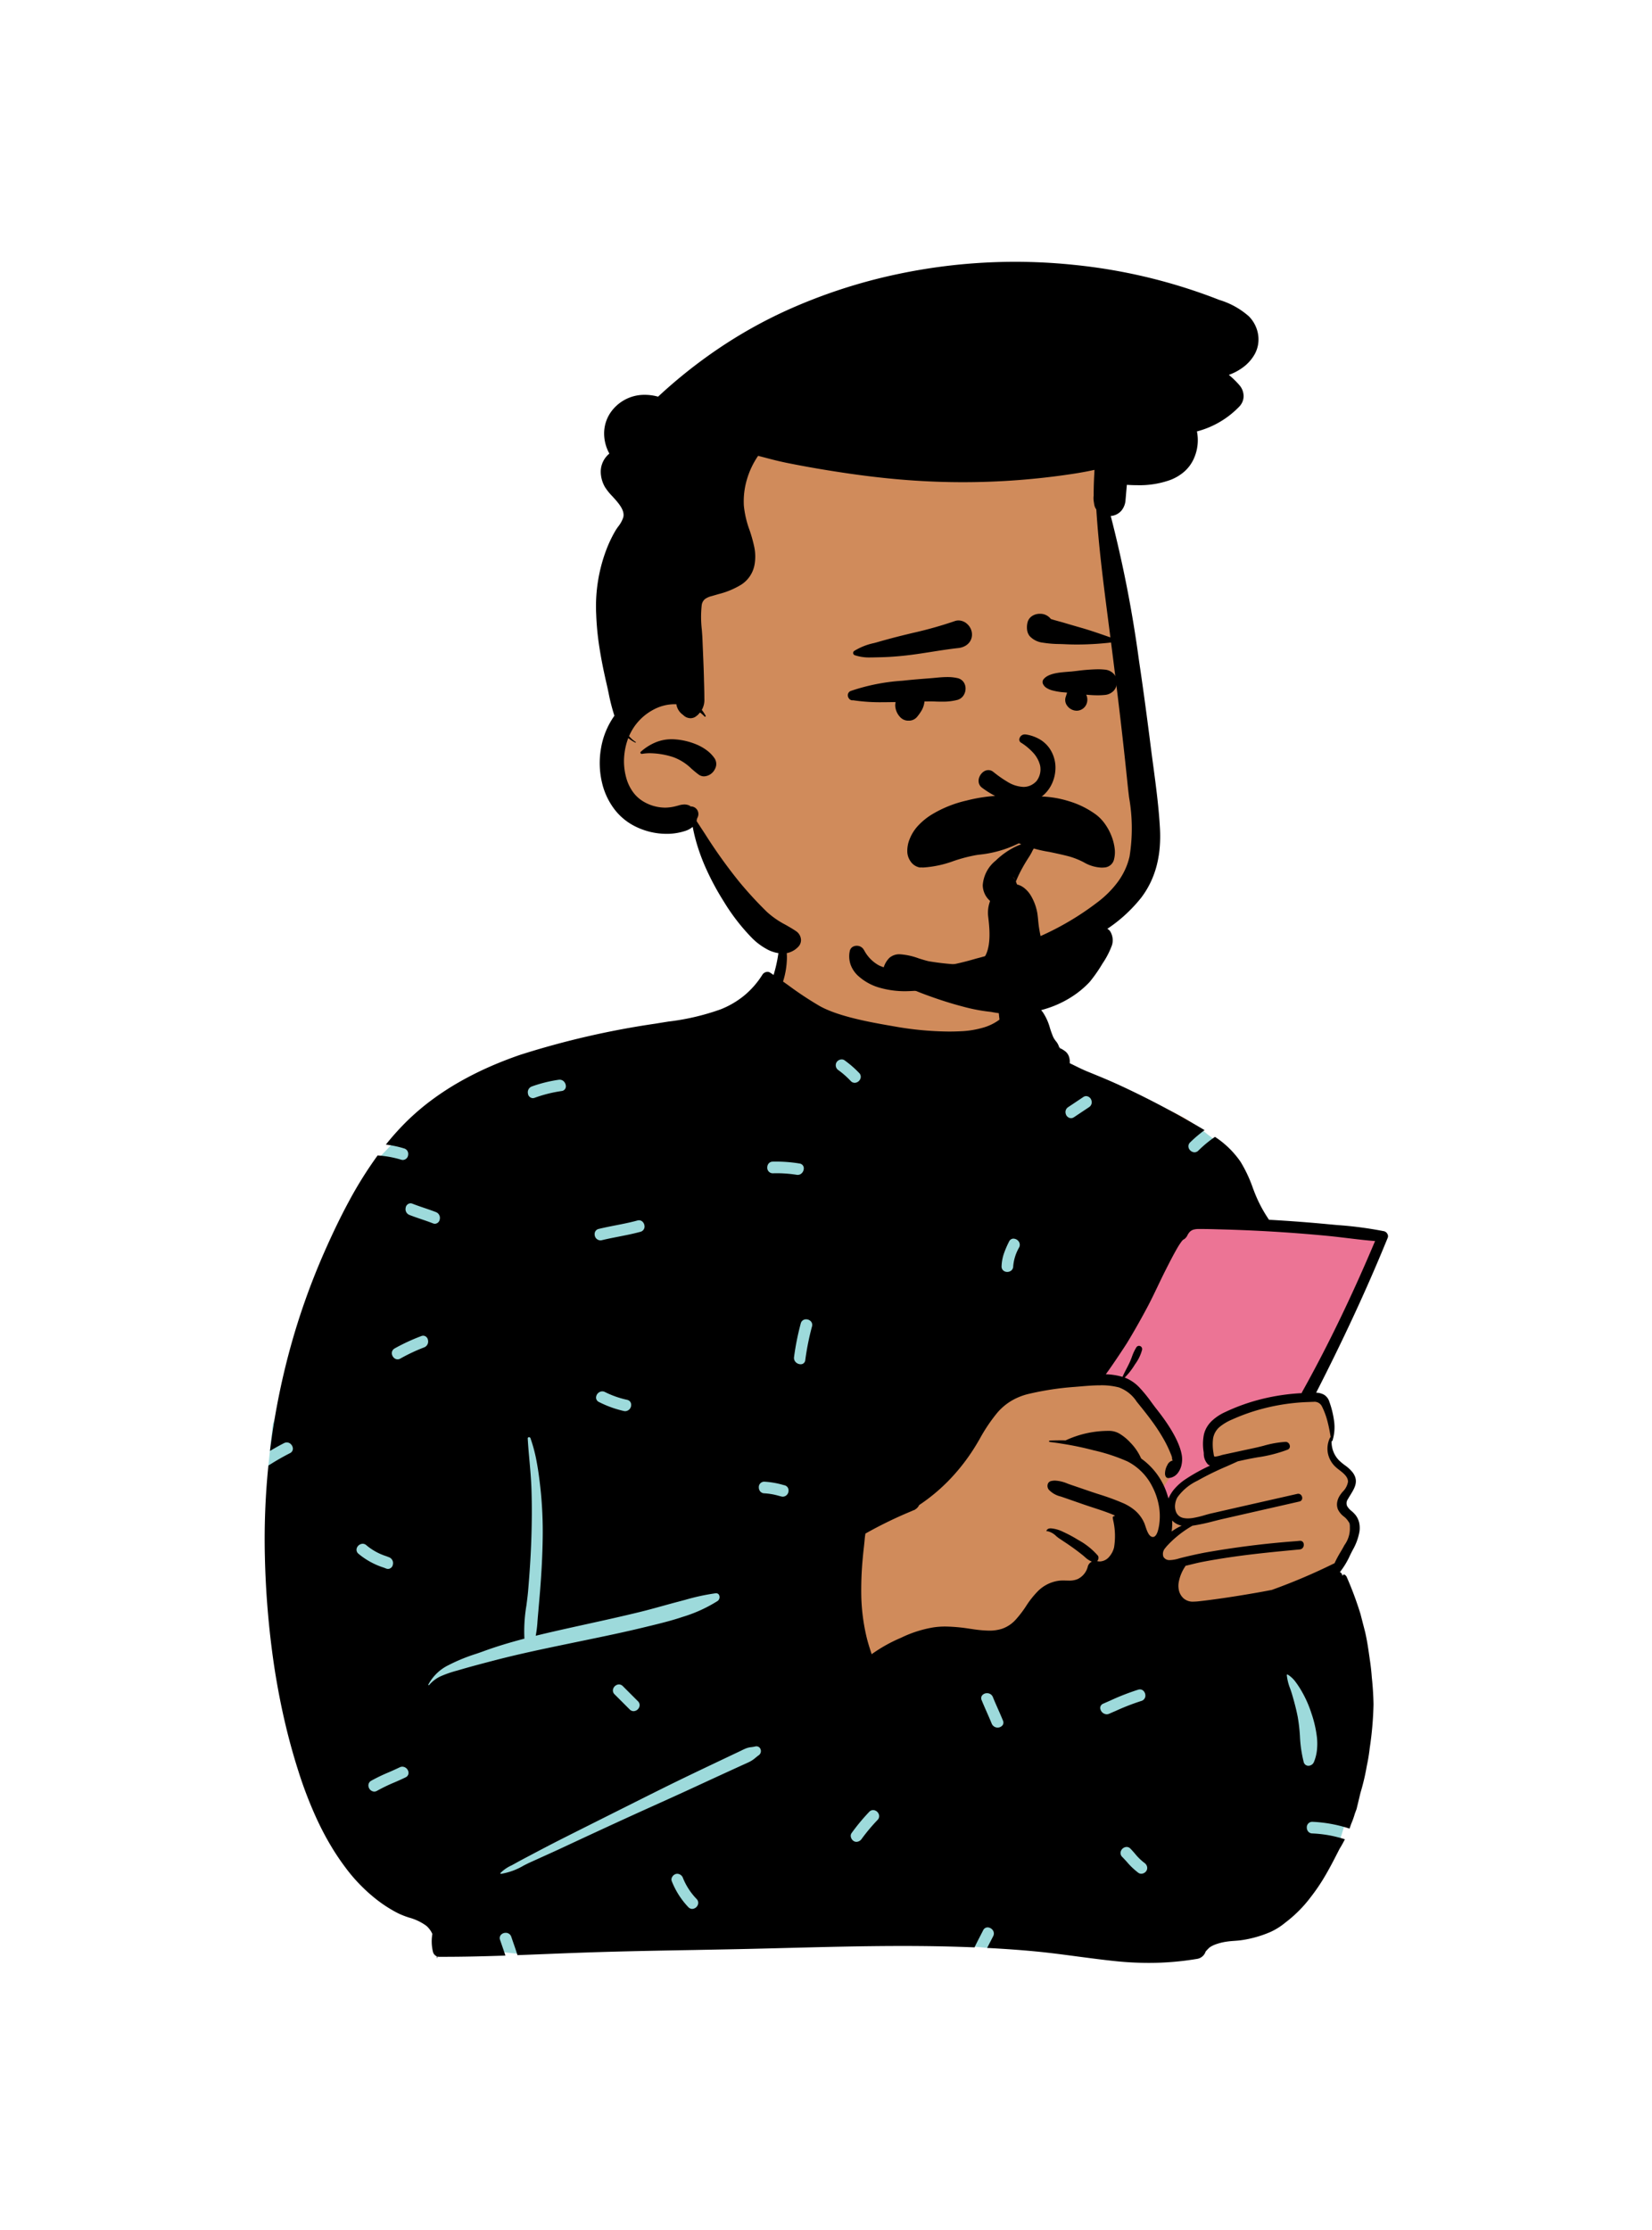
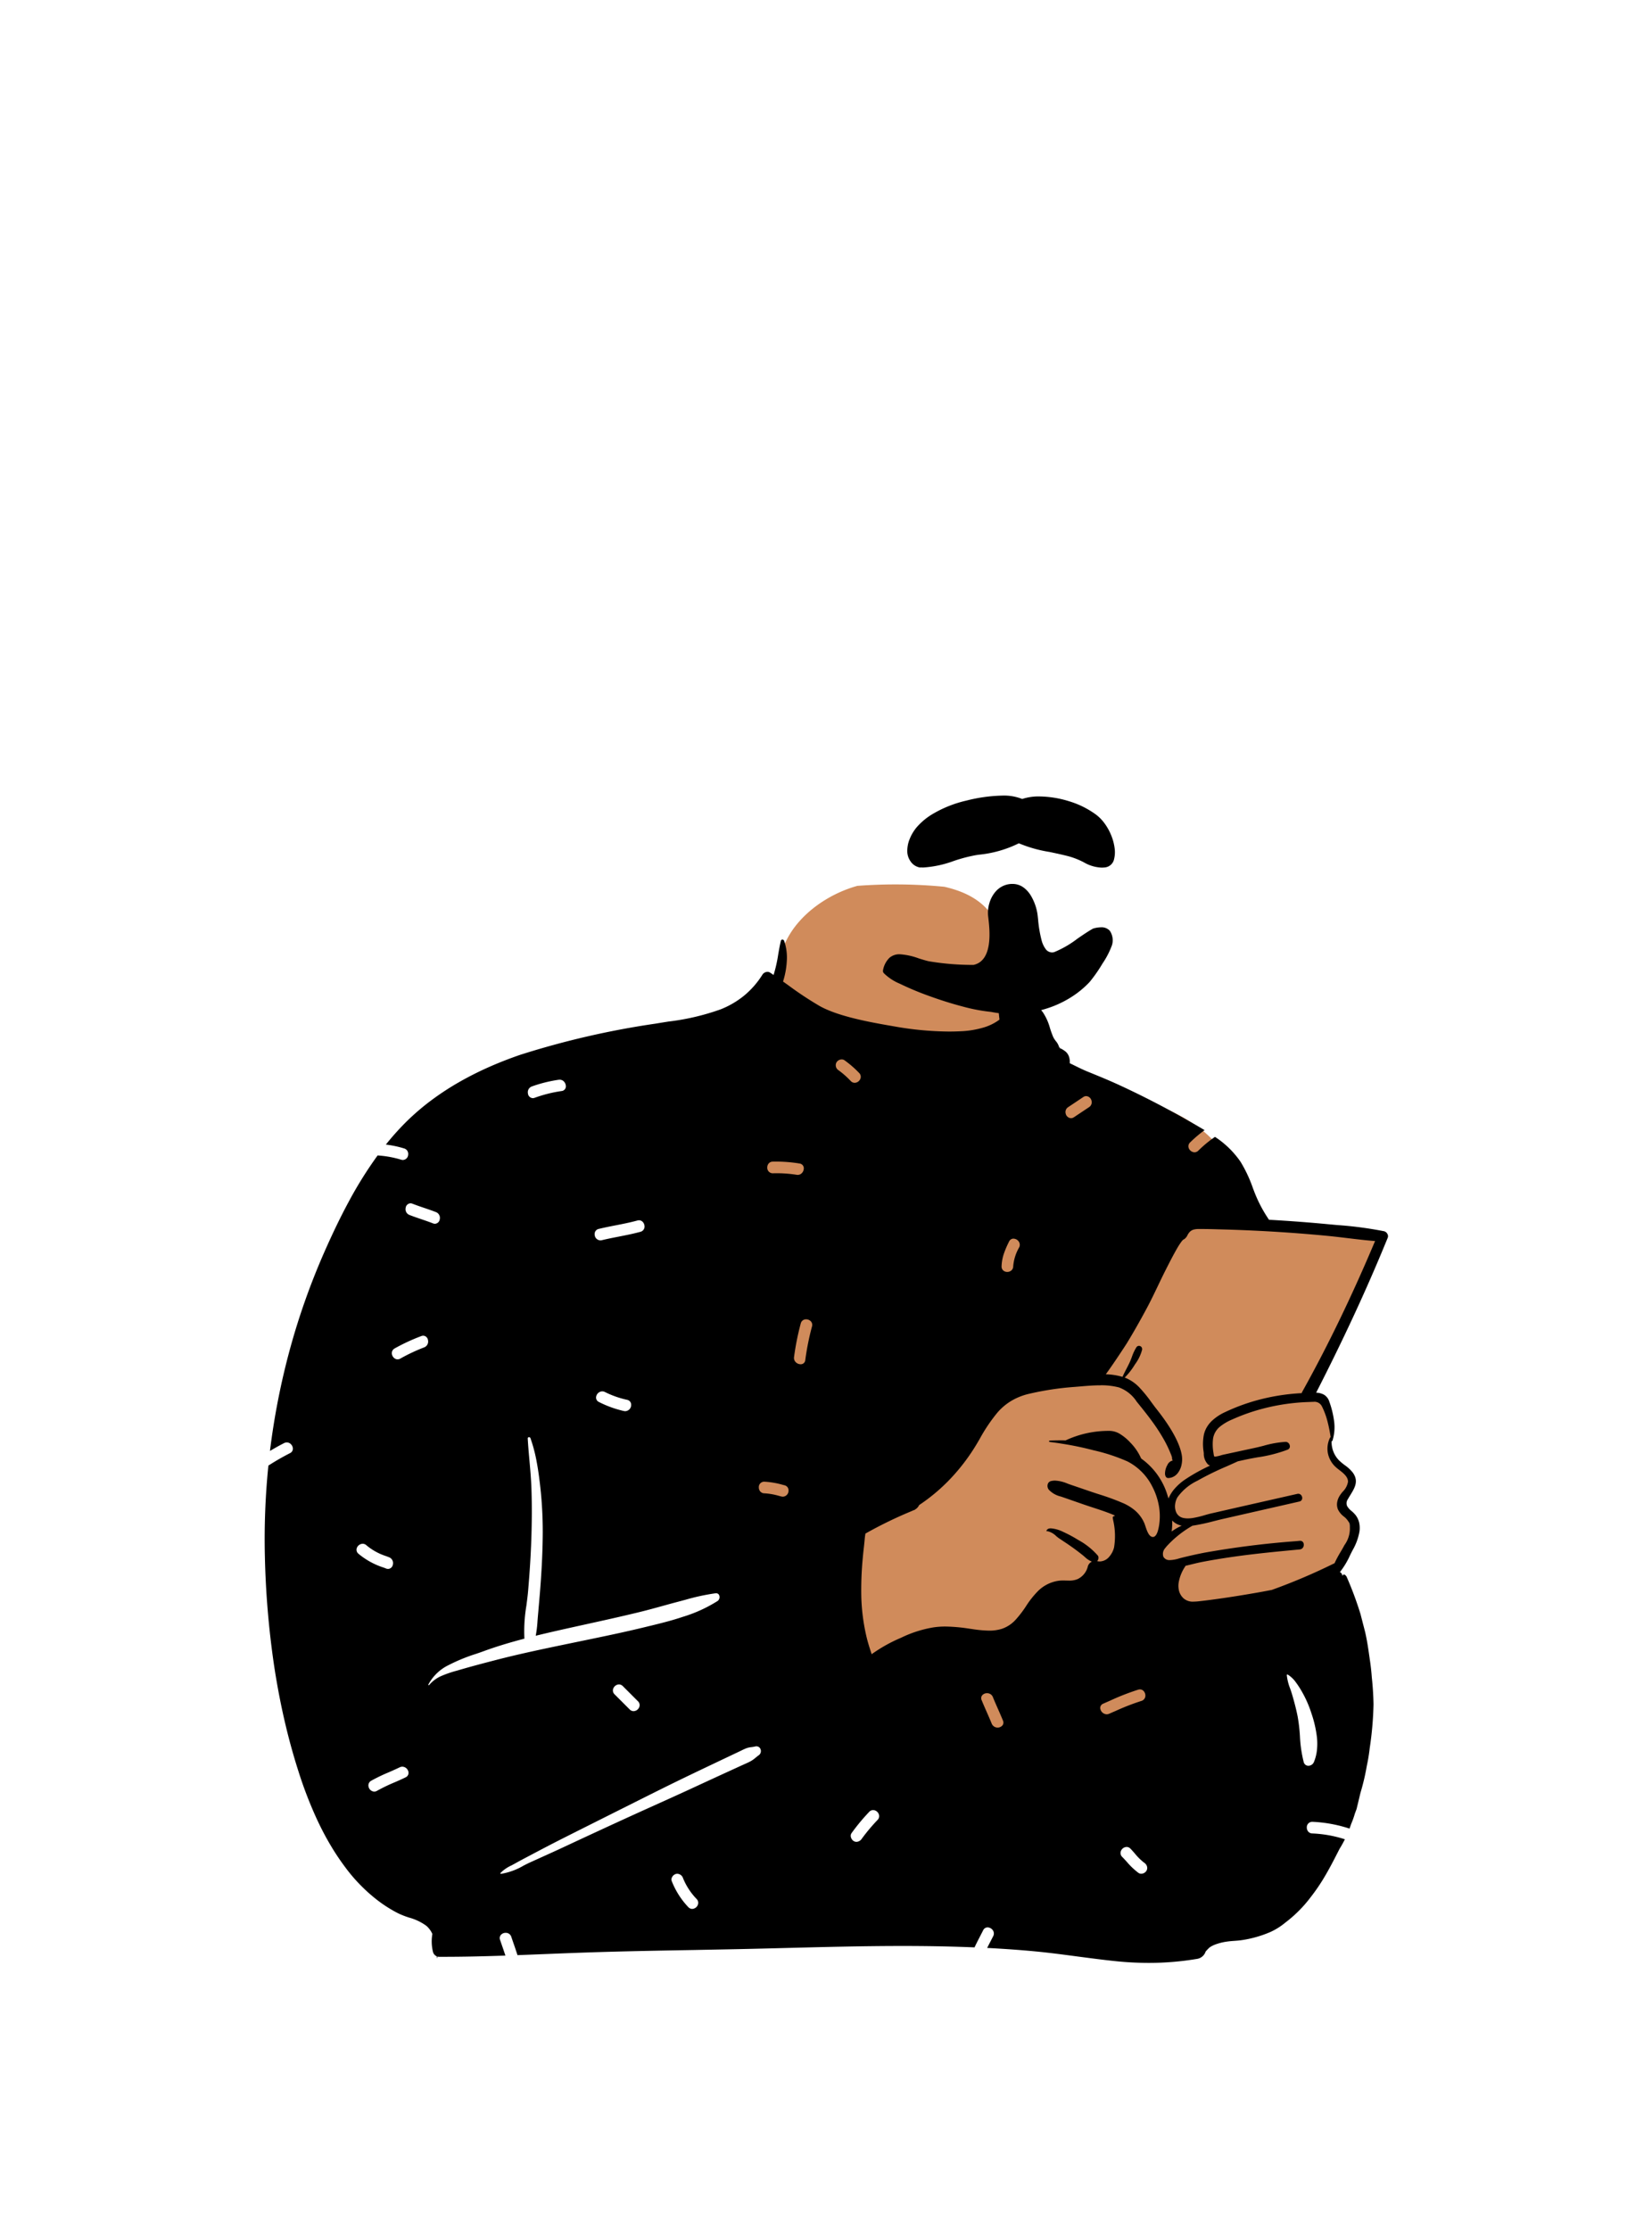
<svg xmlns="http://www.w3.org/2000/svg" id="person" width="180.5" height="243.5" viewBox="0 0 180.5 243.5">
  <defs>
    <style>
            .cls-1{fill:#d08b5b}
        </style>
  </defs>
  <g id="BODY" transform="translate(23.357 101.498)">
    <path id="_Skin" d="M57.863 36.146c-1.385-5.369-2.659-7.645-5.119-9.511-2.3-1.745-5.66-3.211-10.562-4.282-5.105-.892-5.25-3.544-6.53-7.806a1.85 1.85 0 0 0-3.023-.7 3.667 3.667 0 0 0-.352-.333c.109-.611-.781-2.363-.752-2.947.31-6.1-1.686-9.165-6.67-10.3a55.9 55.9 0 0 0-9.5-.1c-4.62 1.277-9.168 5.33-8.472 10.213a9.041 9.041 0 0 1-5.107 3.661c-3.485.436-1.735 49.772 4.317 79.329 2.6 12.682 64.677-8.9 61.871-15.255.4-1.164-.327-2.444 0-3.646.237-.87.843-1.23 1.148-2.091a6.4 6.4 0 0 0-.521-4.076c-.2-.617.365-1.28.521-1.909.742-2.968-.957-2.706-2.182-4.69.018-.006.337-1.422.335-1.415a5.717 5.717 0 0 0-.692-3.151 1.488 1.488 0 0 0-1.46-.862 53.667 53.667 0 0 1 2.152-5.631 59.671 59.671 0 0 1 4.836-10.1 1.508 1.508 0 0 0-1.2-2.52 83.062 83.062 0 0 1-13.038-1.878z" class="cls-1" transform="translate(54.967 -4.924)" />
-     <path id="_Device" fill="#ec7495" d="M10.039 0L0 16.981a14.5 14.5 0 0 1 3.345.7c.964.463 5.389 6.086 5.389 6.086l.7 3.1-1.666 2.5.65 1.567a5.106 5.106 0 0 1 1.618-1.886c1.154-.824 3.7-2.177 3.7-2.177s-.846-.452-.846-.983-.745-2.8.846-3.652 9.814-2.866 9.814-2.866L31.881 1.8z" transform="translate(95.926 31.637)" />
-     <path id="_Top" fill="#9ddadb" d="M55.216 0l31.876 5.592 14.653 6.893 2.392 1.842L89.96 39.392l-21.891 3.992-5.577 14.48 1.138 16.321 35.612-4.244 15.358-1.824 3.611 14.571-.652 5.994-.949 3.04L78.532 102s-19.392-1.88-22.832-1.88-28.64 2.5-28.64 2.5l-5.829-.62S8.329 88.407 6.328 83.57 0 49.327 0 49.327l.476-4.518 11.147-28.673a36.771 36.771 0 0 0 3.365-3.651C16.865 10.184 55.216 0 55.216 0z" transform="translate(5.966 9.227)" />
    <path id="_Ink" d="M96.568 111.75a35.338 35.338 0 0 1-3.637-.193c-1.364-.141-2.745-.326-4.081-.5-1.545-.206-3.142-.42-4.722-.568-1.625-.153-3.322-.274-5.188-.371.122-.243.248-.488.371-.724l.287-.557a.617.617 0 0 0-.019-.622.721.721 0 0 0-.588-.341.538.538 0 0 0-.491.322c-.1.2-.206.4-.307.6-.213.411-.433.836-.633 1.261-2.432-.1-5.005-.153-7.866-.153-4.194 0-8.456.109-12.578.215-1.715.044-3.488.09-5.243.127-1.7.036-3.433.067-5.107.1h-.028c-3.721.067-7.568.136-11.353.262-1.571.052-3.17.116-4.716.178h-.012c-.994.04-2.022.081-3.034.119-.148-.471-.312-.945-.47-1.4l-.206-.6a.623.623 0 0 0-.614-.438.683.683 0 0 0-.553.264.541.541 0 0 0-.059.512c.07.207.142.415.212.617.124.358.252.727.371 1.093-2.707.092-4.79.133-6.755.133h-.492a.619.619 0 0 1-.194-.03l-.012.076v.03l-.007.043a.019.019 0 0 1-.019.016.025.025 0 0 1-.016-.006.021.021 0 0 1-.007-.017v-.167a.705.705 0 0 1-.405-.456 4.785 4.785 0 0 1-.076-1.984 2.552 2.552 0 0 0-.655-.889 5.725 5.725 0 0 0-1.872-.894 9.256 9.256 0 0 1-1.231-.483 14.6 14.6 0 0 1-2.164-1.361 18.255 18.255 0 0 1-3.655-3.739 26.381 26.381 0 0 1-1.606-2.426c-.485-.821-.938-1.689-1.367-2.599a44.719 44.719 0 0 1-2.1-5.434c-.586-1.83-1.11-3.755-1.557-5.722-.429-1.888-.8-3.861-1.1-5.867a96.044 96.044 0 0 1-.992-11.855 79.536 79.536 0 0 1 .384-9.879 26.554 26.554 0 0 1 2.358-1.357.54.54 0 0 0 .3-.635.731.731 0 0 0-.229-.375.627.627 0 0 0-.417-.163.658.658 0 0 0-.3.075c-.5.255-1 .535-1.538.854a78.456 78.456 0 0 1 2.177-11.1 75.873 75.873 0 0 1 3.786-10.67c.906-2.05 1.759-3.813 2.61-5.39a43.816 43.816 0 0 1 3.187-5.109 11.21 11.21 0 0 1 2.564.462.67.67 0 0 0 .2.032.6.6 0 0 0 .572-.545.674.674 0 0 0-.068-.422.614.614 0 0 0-.367-.291 11.317 11.317 0 0 0-2-.423 29.114 29.114 0 0 1 2.218-2.475 26.215 26.215 0 0 1 2.767-2.374 30.131 30.131 0 0 1 3.043-1.986 35.737 35.737 0 0 1 3.252-1.638c1.071-.474 2.214-.921 3.395-1.328a92.672 92.672 0 0 1 14.815-3.41c.466-.079.933-.153 1.384-.224a25.9 25.9 0 0 0 5.728-1.343 9.747 9.747 0 0 0 2.466-1.427 9.434 9.434 0 0 0 2.075-2.348.674.674 0 0 1 .554-.309.521.521 0 0 1 .293.087l.372.249.011-.03.008-.024a15.481 15.481 0 0 0 .49-2.189c.085-.489.172-.995.293-1.491A.157.157 0 0 1 56.568 0a.2.2 0 0 1 .186.127 5.531 5.531 0 0 1 .3 2.137 9.024 9.024 0 0 1-.415 2.315l.572.408a37.841 37.841 0 0 0 3.419 2.262c2.085 1.172 5.664 1.8 8.033 2.208l.108.019a35.254 35.254 0 0 0 6 .565c.41 0 .818-.01 1.212-.028a10.222 10.222 0 0 0 2.736-.464 5.606 5.606 0 0 0 1.316-.632c.087-.059.17-.118.254-.183a17.69 17.69 0 0 1-.129-3 6.2 6.2 0 0 1 .628-3.005.039.039 0 0 1 .035-.022.053.053 0 0 1 .047.033 10.967 10.967 0 0 1 .624 3.325c.02.233.04.473.063.71a3.235 3.235 0 0 1 .934-.139 3.119 3.119 0 0 1 2.552 1.325 5.94 5.94 0 0 1 .758 1.694 10.4 10.4 0 0 0 .367 1.008 2.78 2.78 0 0 0 .265.409 1.772 1.772 0 0 1 .366.657c.066.057.1.092.093.1s0 0-.011 0a.416.416 0 0 1-.121-.043c-.068-.022-.11-.035-.124-.038l.111.04.017.006.128.064h.009a2.654 2.654 0 0 1 .623.385 1.251 1.251 0 0 1 .365.569 1.682 1.682 0 0 1 .071.685c.206.1.414.2.615.3.423.208.86.422 1.293.6l.158.064c1.111.453 2.26.922 3.373 1.437 2.487 1.147 4.963 2.422 7.358 3.788l.371.211c.515.293 1.048.6 1.568.912a14.031 14.031 0 0 0-1.577 1.337.572.572 0 0 0-.144.648.7.7 0 0 0 .619.434.6.6 0 0 0 .424-.184 12.852 12.852 0 0 1 1.816-1.5 10.107 10.107 0 0 1 2.79 2.716 14.886 14.886 0 0 1 1.355 2.889l.006.015.094.245a14.875 14.875 0 0 0 1.614 3.123l.008.012a.5.5 0 0 1 .032.053l.137.008h.008l.144.008c2.074.119 4.173.279 6.24.476l.955.087a41.284 41.284 0 0 1 5.1.675.572.572 0 0 1 .358.3.477.477 0 0 1 .037.4c-.067.164-.145.356-.225.548-2.143 5.215-4.63 10.573-7.6 16.38a1.847 1.847 0 0 1 .859.225 1.336 1.336 0 0 1 .577.749 10.042 10.042 0 0 1 .522 2.123 4.914 4.914 0 0 1-.177 2.151.063.063 0 0 1-.06.047.068.068 0 0 1-.034-.009 2.885 2.885 0 0 0 .794 2.089 5.753 5.753 0 0 0 .648.544 4.043 4.043 0 0 1 .876.813c.668.924.211 1.667-.273 2.453-.092.149-.186.3-.273.457a.761.761 0 0 0-.075.741 1.892 1.892 0 0 0 .482.541 3.312 3.312 0 0 1 .434.435 2.128 2.128 0 0 1 .4.848 2.737 2.737 0 0 1 .034.94 6.179 6.179 0 0 1-.75 2.054c-.094.18-.188.369-.278.551a8.843 8.843 0 0 1-1.071 1.793.372.372 0 0 1-.064.06h.017c.085 0 .2.137.224.208l.049.111.05.114v-.026a.093.093 0 0 1 .011-.089.165.165 0 0 1 .127-.065c.1 0 .258.183.289.265a37.945 37.945 0 0 1 1.5 4.028l.17.658.034.132.306 1.184c.226.968.364 1.961.5 2.92v.012c.107.677.184 1.35.229 2 .108.981.172 1.98.191 2.97a37.091 37.091 0 0 1-.416 4.794 19.329 19.329 0 0 1-.321 1.952 24.078 24.078 0 0 1-.682 2.9c-.117.481-.236.977-.341 1.415l-.089.371-.01.027-.181.488a9.153 9.153 0 0 1-.4 1.115c-.053.161-.113.33-.183.517a15.111 15.111 0 0 0-4.053-.741h-.013a.589.589 0 0 0-.6.62.679.679 0 0 0 .152.443.6.6 0 0 0 .462.208 13.392 13.392 0 0 1 3.546.637c-.182.366-.38.721-.589 1.056l-.021.042c-.572 1.123-1.163 2.284-1.841 3.38a20.768 20.768 0 0 1-1.289 1.847 14.054 14.054 0 0 1-2.742 2.753 7.281 7.281 0 0 1-1.633 1.036 12.216 12.216 0 0 1-2.083.693 11.534 11.534 0 0 1-1.211.226c-.218.027-.44.043-.655.059-.266.02-.541.04-.81.08a6.138 6.138 0 0 0-1.295.321 3.144 3.144 0 0 0-.591.3 4.327 4.327 0 0 0-.443.454.02.02 0 0 1-.011.009 1.177 1.177 0 0 1-.979.812 31.619 31.619 0 0 1-5.265.43zm-51.478-9.731a.658.658 0 0 0-.167.022.692.692 0 0 0-.414.356.512.512 0 0 0-.03.425 8.762 8.762 0 0 0 1.811 2.842.586.586 0 0 0 .423.191.69.69 0 0 0 .609-.427.588.588 0 0 0-.133-.662 7.143 7.143 0 0 1-1.484-2.282.679.679 0 0 0-.615-.465zM53.731 88.1a.628.628 0 0 0-.149.019 3.519 3.519 0 0 1-.4.07 2.187 2.187 0 0 0-.6.14c-.192.08-.383.172-.568.262l-.228.11-1.835.87c-1.157.55-2.3 1.092-3.383 1.613-2.079.995-4.174 2.045-6.2 3.06l-.932.467c-2.1 1.054-4.553 2.28-6.974 3.5-1.233.624-2.441 1.26-3.461 1.8l-.315.166c-.439.232-.893.471-1.334.719-.118.066-.239.13-.367.2a4.134 4.134 0 0 0-1.216.831.068.068 0 0 0-.009.071.05.05 0 0 0 .047.031 7.111 7.111 0 0 0 2.478-.9c.273-.139.531-.269.778-.381l.745-.336c.878-.4 1.786-.805 2.674-1.219 2.806-1.31 5.108-2.375 7.244-3.351.969-.443 1.954-.887 2.907-1.316 1.385-.625 2.818-1.271 4.22-1.92 1.173-.543 2.368-1.093 3.551-1.636l1.706-.781.281-.127.012-.006c.184-.082.375-.168.56-.257a3.292 3.292 0 0 0 .681-.46c.1-.084.21-.171.338-.263a.558.558 0 0 0 .209-.629.476.476 0 0 0-.46-.347zm40.442 10.99a.692.692 0 0 0-.612.429.583.583 0 0 0 .136.658c.175.178.345.365.51.546a7.792 7.792 0 0 0 1.266 1.2.52.52 0 0 0 .3.09.677.677 0 0 0 .57-.319.6.6 0 0 0 .061-.48.734.734 0 0 0-.289-.39 5.948 5.948 0 0 1-1.031-1.009c-.158-.181-.321-.369-.488-.539a.59.59 0 0 0-.423-.188zm-27.691-4.028a.591.591 0 0 0-.424.189 22.238 22.238 0 0 0-1.93 2.324.511.511 0 0 0-.082.411.711.711 0 0 0 .31.458.589.589 0 0 0 .305.088.723.723 0 0 0 .564-.316 19.947 19.947 0 0 1 1.731-2.067.583.583 0 0 0 .136-.658.691.691 0 0 0-.61-.429zm-51.436-4.739a.665.665 0 0 0-.294.071c-.4.194-.807.373-1.2.545a18.557 18.557 0 0 0-1.908.918.578.578 0 0 0-.285.68.666.666 0 0 0 .609.508.628.628 0 0 0 .317-.091 18.542 18.542 0 0 1 1.908-.919c.4-.173.808-.352 1.2-.545a.53.53 0 0 0 .308-.622.7.7 0 0 0-.655-.545zm96.694-10.064a.065.065 0 0 0-.046.019.052.052 0 0 0-.015.04 5.562 5.562 0 0 0 .368 1.477c.067.193.137.393.194.585.287.967.487 1.761.631 2.5a18.634 18.634 0 0 1 .244 2.12 13.907 13.907 0 0 0 .409 2.811.526.526 0 0 0 .515.413.669.669 0 0 0 .605-.413 4.663 4.663 0 0 0 .329-1.309 6.642 6.642 0 0 0 0-1.369 12.544 12.544 0 0 0-.615-2.669 12.137 12.137 0 0 0-1.06-2.388 9.548 9.548 0 0 0-.658-1.005 3.055 3.055 0 0 0-.868-.81.058.058 0 0 0-.033-.002zM78.927 82.3a.666.666 0 0 0-.555.265.506.506 0 0 0-.031.5c.175.431.366.864.55 1.283s.374.848.548 1.279a.7.7 0 0 0 1.195.159.506.506 0 0 0 .031-.5c-.175-.432-.366-.865-.55-1.283-.184-.417-.374-.848-.548-1.278a.667.667 0 0 0-.64-.425zm16.709-.416a.68.68 0 0 0-.194.03 26.231 26.231 0 0 0-3.073 1.2c-.23.1-.49.216-.74.324a.542.542 0 0 0-.284.252.5.5 0 0 0-.036.329.733.733 0 0 0 .691.581.686.686 0 0 0 .273-.058l.62-.271h.011a24.857 24.857 0 0 1 2.877-1.124.607.607 0 0 0 .438-.7.7.7 0 0 0-.185-.387.542.542 0 0 0-.398-.176zm-56.925-.543a.693.693 0 0 0-.615.432.578.578 0 0 0 .14.654l1.647 1.647a.6.6 0 0 0 .424.187.693.693 0 0 0 .615-.431.578.578 0 0 0-.14-.654l-1.647-1.647a.6.6 0 0 0-.424-.188zm-9.836-27a.143.143 0 0 0-.1.041.133.133 0 0 0-.033.1c.045.795.117 1.6.186 2.376.092 1.034.187 2.1.222 3.162.058 1.749.051 3.581-.02 5.6-.058 1.649-.167 3.387-.343 5.47-.045.538-.119 1.1-.191 1.645a16.925 16.925 0 0 0-.217 3.607c-1.687.442-3.141.888-4.443 1.365-.272.1-.556.2-.857.3a19.368 19.368 0 0 0-2.991 1.227 4.947 4.947 0 0 0-2.2 2.116.056.056 0 0 0 0 .054.054.054 0 0 0 .044.027.043.043 0 0 0 .034-.018 3.639 3.639 0 0 1 1.382-1.013 12.114 12.114 0 0 1 1.663-.566l.324-.094c1.263-.371 2.521-.7 3.916-1.062 2.624-.681 5.325-1.242 7.937-1.784l.293-.061 1.287-.266c2.289-.472 4.655-.961 6.965-1.529l.357-.088h.011c1.176-.288 2.392-.586 3.553-.98a15.581 15.581 0 0 0 3.846-1.749.531.531 0 0 0 .175-.577.346.346 0 0 0-.345-.259.492.492 0 0 0-.056 0 23.556 23.556 0 0 0-3.378.734h-.008l-.69.184c-.567.148-1.142.307-1.7.461-.819.226-1.665.46-2.505.665-1.953.479-3.951.918-5.882 1.343-.911.2-1.852.408-2.776.616-1.053.238-1.917.44-2.719.637a12.454 12.454 0 0 0 .194-1.6l.037-.458.067-.76v-.025c.057-.638.116-1.3.168-1.947.173-2.158.269-4.047.294-5.774a44.231 44.231 0 0 0-.252-5.6c-.092-.817-.209-1.782-.389-2.749a16.76 16.76 0 0 0-.7-2.679.162.162 0 0 0-.16-.094zm62.415-5.665c-.755 0-1.512.065-2.244.128h-.006l-.588.049a31.9 31.9 0 0 0-4.937.751 6.8 6.8 0 0 0-1.886.74 6.27 6.27 0 0 0-1.554 1.294 18.133 18.133 0 0 0-1.948 2.888l-.26.444a21.683 21.683 0 0 1-2.813 3.772 19.928 19.928 0 0 1-3.544 3.011 1.089 1.089 0 0 1-.434.48.036.036 0 0 1 .006.01l-.165.073h-.014l-.3.132a46.31 46.31 0 0 0-4.966 2.42c-.009.068-.018.138-.028.2-.017.123-.034.239-.044.352-.03.354-.07.714-.108 1.061s-.078.7-.108 1.056a36.59 36.59 0 0 0-.159 4.265 21.657 21.657 0 0 0 .589 4.427c.14.577.326 1.149.506 1.7l.036.111a16.489 16.489 0 0 1 3.2-1.79 12.908 12.908 0 0 1 3.57-1.142 8.872 8.872 0 0 1 1.294-.09 18.626 18.626 0 0 1 2.567.227l.257.037h.014a13.53 13.53 0 0 0 1.916.184 4.583 4.583 0 0 0 1.39-.192 3.586 3.586 0 0 0 1.518-.993 11.8 11.8 0 0 0 1.141-1.488 9.969 9.969 0 0 1 1.319-1.66 3.986 3.986 0 0 1 2.331-1.124 3.679 3.679 0 0 1 .387-.017c.1 0 .207 0 .308.005h.007c.1 0 .211.005.316.005a2.347 2.347 0 0 0 .969-.165 2.064 2.064 0 0 0 1.117-1.393.836.836 0 0 1 .44-.514 2.406 2.406 0 0 1-.76-.5c-.075-.064-.153-.131-.236-.2-.451-.359-.9-.7-1.344-1.005-.279-.2-.568-.387-.846-.573l-.428-.286c-.073-.049-.164-.124-.27-.21a2.01 2.01 0 0 0-.941-.545.321.321 0 0 0-.065.006h-.012a.063.063 0 0 1-.05-.025.043.043 0 0 1-.006-.041c.063-.169.224-.254.478-.254a3.632 3.632 0 0 1 1.323.375 13.874 13.874 0 0 1 1.635.874 7.739 7.739 0 0 1 2.194 1.749.494.494 0 0 1-.1.577 1.216 1.216 0 0 0 .3.039 1.382 1.382 0 0 0 1-.488 2.432 2.432 0 0 0 .549-1.032 7.681 7.681 0 0 0-.1-3.006l-.039-.24a.154.154 0 0 1 .036-.126.151.151 0 0 1 .112-.055.119.119 0 0 1 .032 0l.035-.079c-.769-.336-1.589-.6-2.381-.861-.352-.115-.716-.234-1.07-.357l-.649-.226-.053-.019-1.516-.527-.225-.076a2.607 2.607 0 0 1-1.3-.734.671.671 0 0 1-.121-.629.5.5 0 0 1 .374-.329 1.892 1.892 0 0 1 .421-.046 3.99 3.99 0 0 1 1.368.33c.113.042.23.084.348.125.619.21 1.241.423 1.842.629l.233.08c.322.11.652.217.971.321a26.74 26.74 0 0 1 2.682.98 5.269 5.269 0 0 1 1.353.852A3.84 3.84 0 0 1 96.1 63.7c.042.092.084.22.133.368.151.454.357 1.076.733 1.16a.376.376 0 0 0 .083.009c.222 0 .4-.215.536-.638a5.294 5.294 0 0 0 .181-.939 6.368 6.368 0 0 0-.091-1.97 7.29 7.29 0 0 0-.665-1.906 6.214 6.214 0 0 0-2.733-2.793 19.89 19.89 0 0 0-3.693-1.216l-.138-.036c-1.037-.268-2.14-.5-3.278-.678-.419-.069-.874-.134-1.392-.2a.078.078 0 0 1-.072-.081.068.068 0 0 1 .072-.067c.4-.018.8-.027 1.183-.027.183 0 .367 0 .548.006a11.06 11.06 0 0 1 4.764-1.04h.089a2.253 2.253 0 0 1 1.177.391 5.349 5.349 0 0 1 1.06.9 5.822 5.822 0 0 1 1.17 1.726 7.617 7.617 0 0 1 2.9 4.095c.031.093.059.182.086.273a3.982 3.982 0 0 1 .775-1.186 5.84 5.84 0 0 1 1.076-.914 19.4 19.4 0 0 1 2.69-1.491.889.889 0 0 1-.223-.126 1.688 1.688 0 0 1-.462-1.221l-.019-.172a5.411 5.411 0 0 1 .032-1.876 2.885 2.885 0 0 1 .331-.82 3.261 3.261 0 0 1 .533-.666 5.363 5.363 0 0 1 1.451-.963 21.3 21.3 0 0 1 4.082-1.446 22.97 22.97 0 0 1 4.288-.625.7.7 0 0 1 .067-.162c1.437-2.576 2.851-5.306 4.2-8.114 1.274-2.646 2.536-5.45 3.751-8.335-1-.075-2.02-.2-3-.317-.73-.088-1.485-.18-2.228-.251-1.971-.189-3.965-.344-5.927-.461-.406-.025-.815-.047-1.211-.069h-.022c-1.334-.07-2.708-.125-4.082-.164l-.486-.014h-.051c-.635-.019-1.292-.038-1.939-.038h-.31a2.036 2.036 0 0 0-.587.069.974.974 0 0 0-.478.328 1.837 1.837 0 0 0-.176.275 1.059 1.059 0 0 1-.353.434l-.046.026-.083.047-.04.041a.859.859 0 0 0-.083.09 6.949 6.949 0 0 0-.507.767c-.444.765-.853 1.571-1.248 2.349l-.006.011c-.294.58-.579 1.175-.855 1.751-.391.815-.794 1.658-1.228 2.468-.758 1.412-1.463 2.65-2.155 3.785-.176.287-1.543 2.371-2.32 3.422a7.232 7.232 0 0 1 1.824.284c.129-.294.278-.583.423-.862.123-.238.251-.484.365-.732.085-.186.161-.385.234-.578a5.176 5.176 0 0 1 .492-1.052.344.344 0 0 1 .287-.164.351.351 0 0 1 .265.126.362.362 0 0 1 .075.3 4.642 4.642 0 0 1-.781 1.6v.007l-.043.066a7.551 7.551 0 0 1-1.076 1.368l.064.022a4.408 4.408 0 0 1 1.594 1.115 15.22 15.22 0 0 1 1.264 1.563c.151.2.293.4.438.585l.115.147c.593.756 2.4 3.056 2.753 4.987a2.822 2.822 0 0 1-.013 1.079 2.229 2.229 0 0 1-.409.919 1.371 1.371 0 0 1-1.015.552h-.027a.306.306 0 0 1-.273-.145.684.684 0 0 1-.087-.362 1.93 1.93 0 0 1 .262-.92.84.84 0 0 1 .652-.5c-.134 0-.138-.089-.142-.2a.777.777 0 0 0-.015-.148 2.689 2.689 0 0 0-.144-.4l-.047-.114a12.389 12.389 0 0 0-.645-1.336 19.628 19.628 0 0 0-1.34-2.074c-.507-.7-1.048-1.367-1.6-2.051l-.074-.091a3.919 3.919 0 0 0-1.947-1.556 7.637 7.637 0 0 0-1.975-.233zm21.849 16.981a.378.378 0 0 1 .291.122.45.45 0 0 1 .107.28.551.551 0 0 1-.1.35.473.473 0 0 1-.345.19l-.114.011c-2.329.22-4.737.447-7.092.783-1.284.184-2.423.372-3.483.577-.4.078-.812.179-1.208.277-.2.048-.4.1-.6.145a.059.059 0 0 1-.008.052 4.5 4.5 0 0 0-.717 1.748 2.29 2.29 0 0 0 .035.931 1.69 1.69 0 0 0 .486.81 1.511 1.511 0 0 0 1.095.366 6.391 6.391 0 0 0 .68-.049l.053-.006c.712-.078 1.418-.175 2.139-.276 1.178-.166 2.4-.36 3.742-.592.623-.107 1.276-.227 1.94-.356a65.173 65.173 0 0 0 6.86-2.92 11.31 11.31 0 0 1 .659-1.232c.136-.231.277-.47.4-.706l.021-.039a3.065 3.065 0 0 0 .54-2.38 2.105 2.105 0 0 0-.618-.746 2.166 2.166 0 0 1-.628-.755 1.436 1.436 0 0 1-.1-.737 1.939 1.939 0 0 1 .246-.708 3.8 3.8 0 0 1 .373-.508 1.991 1.991 0 0 0 .572-1.067c.024-.541-.5-.953-.971-1.316a5.163 5.163 0 0 1-.432-.361 2.781 2.781 0 0 1-.8-1.49 2.715 2.715 0 0 1 .244-1.666.079.079 0 0 1 .065-.044 15.934 15.934 0 0 0-.346-1.728 8.165 8.165 0 0 0-.6-1.625.906.906 0 0 0-.934-.511c-.1 0-.206.005-.316.01h-.006l-.214.009c-.559.018-1.083.054-1.6.108a22.709 22.709 0 0 0-3.456.634 21.123 21.123 0 0 0-3.311 1.175 5.418 5.418 0 0 0-1.327.786 2.1 2.1 0 0 0-.74 1.308 5.26 5.26 0 0 0 .046 1.533l.008.056c.02.148.046.332.105.361a.119.119 0 0 0 .048.007 4.053 4.053 0 0 0 .7-.16c.079-.022.141-.04.169-.046l.327-.071.026-.006 3.162-.683c.306-.066.625-.147.934-.225a11.1 11.1 0 0 1 2.413-.426h.009a.474.474 0 0 1 .437.4.377.377 0 0 1-.217.445 15.38 15.38 0 0 1-3.3.843c-.459.082-.933.167-1.377.265l-.391.086-.391.086c-.412.192-.833.379-1.241.56a31.992 31.992 0 0 0-3.143 1.54l-.046.027a5.649 5.649 0 0 0-2.174 1.811 2 2 0 0 0-.249.79 1.654 1.654 0 0 0 .109.813 1.069 1.069 0 0 0 .763.638 2.26 2.26 0 0 0 .513.055 3.637 3.637 0 0 0 .5-.037 10.361 10.361 0 0 0 1.368-.322c.261-.074.506-.143.733-.194l3.07-.7 1.217-.276 5.075-1.149a.484.484 0 0 1 .106-.012.4.4 0 0 1 .3.128.5.5 0 0 1 .132.285.412.412 0 0 1-.056.266.388.388 0 0 1-.25.167l-8.286 1.885c-.349.079-.706.169-1.052.256a21.842 21.842 0 0 1-2.346.5l-.02.013a11.546 11.546 0 0 0-2.785 2.221c-.052.06-.107.127-.172.211a.942.942 0 0 0-.2.944.73.73 0 0 0 .689.365h.076a3.8 3.8 0 0 0 .947-.178c.1-.027.2-.055.3-.079.832-.208 1.689-.4 2.547-.564a98.253 98.253 0 0 1 9.87-1.239l.469-.043zm-102.433.322a.707.707 0 0 0-.628.439.561.561 0 0 0 .152.638A8.207 8.207 0 0 0 13 68.581h.006l.254.1a.627.627 0 0 0 .23.047.556.556 0 0 0 .52-.492.678.678 0 0 0-.412-.78l-.3-.117a6.4 6.4 0 0 1-2.167-1.184.61.61 0 0 0-.425-.176zm88.448-2.54a6.524 6.524 0 0 1-.056 1.2 6.581 6.581 0 0 1 1.1-.64 1.916 1.916 0 0 1-1.044-.561zM54.593 59.2a.586.586 0 0 0-.6.615.682.682 0 0 0 .151.445.6.6 0 0 0 .463.211 7.2 7.2 0 0 1 1.605.283l.238.06a.7.7 0 0 0 .169.022.641.641 0 0 0 .616-.591.622.622 0 0 0-.079-.4.583.583 0 0 0-.369-.257l-.114-.028-.031-.008a9.29 9.29 0 0 0-2.032-.352zm-17.711-9.865a.7.7 0 0 0-.655.546.531.531 0 0 0 .308.623 11.654 11.654 0 0 0 2.714.979.716.716 0 0 0 .149.016.669.669 0 0 0 .642-.619.594.594 0 0 0-.085-.386.565.565 0 0 0-.368-.237 10.257 10.257 0 0 1-2.411-.851.664.664 0 0 0-.294-.071zm22.277-7.866a.583.583 0 0 0-.585.449 28.621 28.621 0 0 0-.732 3.66.656.656 0 0 0 .155.539.762.762 0 0 0 .559.259.493.493 0 0 0 .512-.46 28.6 28.6 0 0 1 .732-3.66.583.583 0 0 0-.087-.524.7.7 0 0 0-.555-.263zm-41.827 1.787a.626.626 0 0 0-.232.048 21.287 21.287 0 0 0-2.9 1.345.6.6 0 0 0-.272.313.612.612 0 0 0-.011.372.729.729 0 0 0 .221.354.581.581 0 0 0 .385.151.626.626 0 0 0 .318-.092 19.189 19.189 0 0 1 2.594-1.217.682.682 0 0 0 .41-.785.553.553 0 0 0-.513-.489zm64.49-10.6a.534.534 0 0 0-.488.323 10.108 10.108 0 0 0-.562 1.306 4.741 4.741 0 0 0-.256 1.393.579.579 0 0 0 .156.431.647.647 0 0 0 .464.183.683.683 0 0 0 .441-.153.6.6 0 0 0 .21-.46 4.874 4.874 0 0 1 .646-2.058.622.622 0 0 0-.023-.621.721.721 0 0 0-.587-.34zM40.9 30.653a.691.691 0 0 0-.182.026c-.783.215-1.593.374-2.376.527-.6.118-1.227.241-1.835.388a.578.578 0 0 0-.369.253.617.617 0 0 0-.08.4.645.645 0 0 0 .621.6.706.706 0 0 0 .165-.02c.609-.147 1.232-.27 1.835-.388.783-.154 1.592-.312 2.375-.527a.591.591 0 0 0 .443-.679.709.709 0 0 0-.188-.4.56.56 0 0 0-.409-.18zM15.928 28.8a.558.558 0 0 0-.522.495.676.676 0 0 0 .413.777c.422.165.858.313 1.279.457.422.144.859.292 1.282.458a.63.63 0 0 0 .229.046.558.558 0 0 0 .522-.494.676.676 0 0 0-.413-.778c-.422-.165-.858-.314-1.28-.457s-.859-.292-1.282-.458a.629.629 0 0 0-.228-.046zm39.6-4.551a.585.585 0 0 0-.46.2.668.668 0 0 0-.153.437.6.6 0 0 0 .614.635 14.148 14.148 0 0 1 2.577.161.726.726 0 0 0 .132.012.627.627 0 0 0 .463-.2.75.75 0 0 0 .2-.44.525.525 0 0 0-.456-.6 15.754 15.754 0 0 0-2.915-.206zm34.238-7.158a.593.593 0 0 0-.33.108l-1.647 1.1a.634.634 0 0 0-.262.34.666.666 0 0 0 0 .39.631.631 0 0 0 .57.476.592.592 0 0 0 .33-.108l.329-.22 1.318-.878a.634.634 0 0 0 .262-.34.665.665 0 0 0 0-.39.631.631 0 0 0-.573-.476zM32.231 15.3a.735.735 0 0 0-.121.01 15.041 15.041 0 0 0-2.929.732.673.673 0 0 0-.414.774.559.559 0 0 0 .525.5.633.633 0 0 0 .228-.046 14.689 14.689 0 0 1 2.929-.732.514.514 0 0 0 .457-.582.756.756 0 0 0-.2-.447.639.639 0 0 0-.475-.209zm30.819-2.214a.675.675 0 0 0-.569.318.646.646 0 0 0 .228.869 9.473 9.473 0 0 1 1.313 1.159l.022.022a.6.6 0 0 0 .424.187.693.693 0 0 0 .615-.431.578.578 0 0 0-.14-.654 11.176 11.176 0 0 0-1.593-1.38.531.531 0 0 0-.3-.09z" transform="translate(5.561 1.112)" />
  </g>
  <g id="HEAD" transform="translate(59.107 28.591)">
-     <path id="_Skin-2" d="M52.865 14.807c-.612-3.71 1.4-4.48 0-8.007C49.76.265 41.3.546 35.09.044a46.327 46.327 0 0 0-20.32 3.431 32.7 32.7 0 0 0-4.4 2.333 1.923 1.923 0 0 0-.28 3.022C4.562 16.672 7.724 27.2 3.313 35.453c-.815 1.476-1.893 2.8-2.6 4.334-1.077 2.334-1.146 5.678 1.3 7.228 3.434 1.849 5.353-1.815 7.042 3.495 8.438 18.5 25.4 19.545 41.509 9.9a13.94 13.94 0 0 0 3.868-2.874c2.388-2.693 2.107-6.479 2.16-9.841q.044-2.956.015-5.912c-.075-7.983-2.716-19.059-3.742-26.976z" class="cls-1" transform="translate(8.245 12.707)" />
-     <path id="_Ink-2" d="M33.852 79.656a10.078 10.078 0 0 1-2.749-.348 5.86 5.86 0 0 1-2.55-1.4 3.1 3.1 0 0 1-.749-1.16 2.781 2.781 0 0 1-.091-1.466.69.69 0 0 1 .279-.442.838.838 0 0 1 .482-.145.874.874 0 0 1 .747.39l.08.129a4 4 0 0 0 1.607 1.626 5.242 5.242 0 0 0 1.36.411 9.112 9.112 0 0 0 1.419.117h.175a31.217 31.217 0 0 0 7.66-1.275 43.788 43.788 0 0 0 6.993-2.438 30.951 30.951 0 0 0 6.356-3.783 10.966 10.966 0 0 0 2.146-2.172 7.983 7.983 0 0 0 .768-1.3 7.24 7.24 0 0 0 .5-1.461 19.306 19.306 0 0 0-.053-6.448c-.056-.468-.113-.953-.161-1.421-.466-4.583-1.034-9.448-1.844-15.776l-.135-1.05-.139-1.079v-.007c-.513-3.963-1.043-8.06-1.3-12.112a1.243 1.243 0 0 1-.228-.543l-.044-.287a2.393 2.393 0 0 1-.018-.68c0-.821.024-1.6.07-2.387.008-.143.014-.287.019-.427-.773.171-1.59.32-2.5.456a79.836 79.836 0 0 1-11.87.889c-1.969 0-3.963-.074-5.926-.22-2.739-.2-5.626-.556-8.827-1.075-1.534-.248-3.034-.52-4.457-.807-.872-.175-1.743-.4-2.585-.625h-.008l-.578-.151a9.041 9.041 0 0 0-1.229 2.6 8.4 8.4 0 0 0-.329 2.847 10.81 10.81 0 0 0 .621 2.66 15.47 15.47 0 0 1 .514 1.838 5.106 5.106 0 0 1 .039 1.9 3.28 3.28 0 0 1-1.448 2.216 8.907 8.907 0 0 1-2.484 1.037l-.75.217a2.165 2.165 0 0 0-.727.316 1.036 1.036 0 0 0-.373.71 11.917 11.917 0 0 0 .015 2.639c.03.381.058.74.072 1.1.017.436.036.875.054 1.3.041.968.084 1.969.108 2.955 0 .2.01.395.015.587.015.529.03 1.076.029 1.614a2.215 2.215 0 0 1-.281 1.213 4.55 4.55 0 0 1 .419.631.071.071 0 0 1 0 .072.08.08 0 0 1-.067.04.067.067 0 0 1-.049-.022 4.152 4.152 0 0 0-.5-.443 4.116 4.116 0 0 1-.313.34l-.009-.013a1 1 0 0 1-.713.3 1.121 1.121 0 0 1-.732-.285l-.123-.107a1.717 1.717 0 0 1-.68-1.061c0-.025-.01-.05-.012-.075h-.167a4.908 4.908 0 0 0-2.372.613A5.875 5.875 0 0 0 3.6 51.8a3.328 3.328 0 0 0 .727.638.036.036 0 0 1 .016.042.038.038 0 0 1-.036.028.041.041 0 0 1-.018 0 3.482 3.482 0 0 1-.774-.5 7.028 7.028 0 0 0-.395 1.53 6.788 6.788 0 0 0 .22 2.978 4.843 4.843 0 0 0 .653 1.336 3.8 3.8 0 0 0 1.071 1.025 4.683 4.683 0 0 0 2.485.731h.012a4.872 4.872 0 0 0 1.21-.175c.066-.016.133-.035.2-.052a2.539 2.539 0 0 1 .662-.119 1.379 1.379 0 0 1 .706.191l-.06.005a.342.342 0 0 0-.092.013.907.907 0 0 0 .178.006.827.827 0 0 1 .7.412.85.85 0 0 1 .008.821l-.038.087-.01.022-.01.022-.023.149v.04l-.009.03-.005.014.951 1.453a55.445 55.445 0 0 0 3.703 5.173 42.574 42.574 0 0 0 3.025 3.29 9.552 9.552 0 0 0 2.036 1.41c.38.217.774.441 1.155.7a1.207 1.207 0 0 1 .533.873 1.038 1.038 0 0 1-.311.849 2.346 2.346 0 0 1-1.7.718 3.768 3.768 0 0 1-1.78-.513 6.924 6.924 0 0 1-1.514-1.137 22.066 22.066 0 0 1-3.127-4.031 28.883 28.883 0 0 1-2.085-3.929 21.821 21.821 0 0 1-.77-2.071 18.986 18.986 0 0 1-.541-2.151 2.333 2.333 0 0 1-.82.446 6.469 6.469 0 0 1-1.877.315h-.218A7.661 7.661 0 0 1 4.36 61.7a6.467 6.467 0 0 1-2.389-1.955 7.644 7.644 0 0 1-1.3-2.754 9.329 9.329 0 0 1-.134-3.87A8.571 8.571 0 0 1 2 49.572a21.131 21.131 0 0 1-.636-2.482c-.052-.243-.1-.471-.151-.7l-.1-.436c-.324-1.418-.556-2.592-.73-3.7a29.962 29.962 0 0 1-.372-3.734 17.444 17.444 0 0 1 1.215-7.356 14.129 14.129 0 0 1 .874-1.782c.088-.15.194-.3.307-.459a3.231 3.231 0 0 0 .562-1.023c.192-.775-.545-1.583-1.2-2.3a6.16 6.16 0 0 1-.795-.988 3.43 3.43 0 0 1-.469-1.7 2.572 2.572 0 0 1 .944-1.968 4.536 4.536 0 0 1-.572-2.306 4.036 4.036 0 0 1 .783-2.291 4.5 4.5 0 0 1 2.84-1.755 4.667 4.667 0 0 1 .792-.065 5.539 5.539 0 0 1 1.48.2A54.445 54.445 0 0 1 13.4 9.459a51.057 51.057 0 0 1 7.382-4.136 59.013 59.013 0 0 1 12.212-3.99A62.037 62.037 0 0 1 52.142.327a59.959 59.959 0 0 1 15.319 3.591l.431.167.214.082a8.6 8.6 0 0 1 3.23 1.8 3.712 3.712 0 0 1 .656.923 3.587 3.587 0 0 1 .338 1.054 3.343 3.343 0 0 1-.387 2.172 4.523 4.523 0 0 1-1.2 1.362 5.912 5.912 0 0 1-1.611.87 9.568 9.568 0 0 1 1.143 1.11 1.841 1.841 0 0 1 .47 1.18 1.619 1.619 0 0 1-.111.615 1.7 1.7 0 0 1-.359.557 9.874 9.874 0 0 1-4.628 2.713 4.893 4.893 0 0 1-.331 2.953 4.163 4.163 0 0 1-1.068 1.453 5.09 5.09 0 0 1-1.506.893 9.946 9.946 0 0 1-3.6.574c-.344 0-.7-.012-1.073-.034l-.079-.005-.146 1.673a2.016 2.016 0 0 1-.447 1.142 1.707 1.707 0 0 1-1.067.576c-.031 0-.063.008-.1.011a135.14 135.14 0 0 1 3.092 15.833c.365 2.426.718 4.995 1.147 8.33l.118.927c.086.681.179 1.376.269 2.048.307 2.292.624 4.662.751 6.994a15.045 15.045 0 0 1-.023 2.027 11.955 11.955 0 0 1-.32 1.955 10.2 10.2 0 0 1-.664 1.855 9.721 9.721 0 0 1-1.054 1.73 16.238 16.238 0 0 1-5.794 4.57 60.71 60.71 0 0 1-7.716 3.216c-1.334.447-2.682.839-4.007 1.166-1.366.337-2.748.615-4.107.827l-.37.057a24.694 24.694 0 0 1-3.7.362zM11.8 56.193a1.014 1.014 0 0 1-.619-.212c-.272-.2-.52-.417-.759-.623A5.588 5.588 0 0 0 8.448 54.1a8.583 8.583 0 0 0-2.553-.435 5.1 5.1 0 0 0-.885.073h-.023a.158.158 0 0 1-.144-.1.111.111 0 0 1 .035-.127A5.728 5.728 0 0 1 6.453 52.5a4.565 4.565 0 0 1 1.806-.361c.148 0 .3.007.452.02a7.522 7.522 0 0 1 2.348.59 5.264 5.264 0 0 1 1.056.616 3.724 3.724 0 0 1 .823.852 1.131 1.131 0 0 1 .032 1.2 1.4 1.4 0 0 1-1.17.776z" transform="translate(6.025 0)" />
-   </g>
+     </g>
  <g id="FACE" transform="translate(84.371 58.135)">
-     <path id="_Ink-3" d="M16.759 31.8a1.914 1.914 0 0 1-1.416-.642 2.256 2.256 0 0 1-.43-.685 2.341 2.341 0 0 1-.17-.822 3.78 3.78 0 0 1 1.421-2.7 8.285 8.285 0 0 1 2.151-1.515 4.962 4.962 0 0 1 1.1-.391 3.532 3.532 0 0 1 .56-.057 3.029 3.029 0 0 0 .637-.077.111.111 0 0 1 .029 0 .128.128 0 0 1 .115.084.1.1 0 0 1-.029.119 3.335 3.335 0 0 0-.622.911c-.089.166-.173.322-.263.46-.246.38-.506.791-.738 1.217a13.611 13.611 0 0 0-.7 1.437l-.039.1c.042.1.078.2.107.282l.033.092.01.026a1.266 1.266 0 0 1 .083.566 1.517 1.517 0 0 1-.153.544 1.892 1.892 0 0 1-1.11.967 2 2 0 0 1-.576.084zm1.257-3.053a.654.654 0 0 1 .26.3.477.477 0 0 0-.259-.303zm.923-8.058a5.549 5.549 0 0 1-1.978-.4 9.99 9.99 0 0 1-2.326-1.319.893.893 0 0 1-.325-.516 1.069 1.069 0 0 1 .046-.58 1.318 1.318 0 0 1 .391-.566.953.953 0 0 1 .61-.238.866.866 0 0 1 .472.145l.159.123a12.593 12.593 0 0 0 1.456 1.012 3.588 3.588 0 0 0 1.745.556 1.885 1.885 0 0 0 .737-.145 2.061 2.061 0 0 0 .687-.486 2.1 2.1 0 0 0 .4-1.695 3.2 3.2 0 0 0-.85-1.5 6.2 6.2 0 0 0-1.287-1.038.4.4 0 0 1-.108-.459.6.6 0 0 1 .2-.285.609.609 0 0 1 .38-.125.81.81 0 0 1 .137.012 4.316 4.316 0 0 1 1.515.542 3.442 3.442 0 0 1 1.02.941 3.736 3.736 0 0 1 .652 2.5 4.112 4.112 0 0 1-.334 1.31 3.823 3.823 0 0 1-.752 1.126 3.6 3.6 0 0 1-2.646 1.081zM6.644 11.67a1.192 1.192 0 0 1-.908-.371 1.97 1.97 0 0 1-.557-1.27 1.726 1.726 0 0 1 .044-.39l-.561.01c-.337.005-.615.008-.875.008a19.877 19.877 0 0 1-3.226-.216.379.379 0 0 1-.076.008.438.438 0 0 1-.307-.138.617.617 0 0 1-.168-.318.5.5 0 0 1 .341-.575A21.824 21.824 0 0 1 5.9 7.314l.166-.014c.9-.1 1.827-.173 2.719-.243l.231-.018.212-.018.309-.028c.436-.041.888-.083 1.33-.083a4.965 4.965 0 0 1 1.118.114 1.1 1.1 0 0 1 .653.416 1.206 1.206 0 0 1 .227.687 1.372 1.372 0 0 1-.214.775 1.17 1.17 0 0 1-.666.5 6.257 6.257 0 0 1-1.7.191c-.219 0-.44 0-.653-.01S9.2 9.57 8.986 9.57h-.125l-.311.005h-.174a2.423 2.423 0 0 1-.351 1.046 5.217 5.217 0 0 1-.488.673 1.155 1.155 0 0 1-.893.376zM25 10.584a1.3 1.3 0 0 1-1.022-.53A1.048 1.048 0 0 1 23.8 9.1l.012-.036c.027-.075.051-.154.077-.237s.046-.147.071-.22l-.284-.024a7.11 7.11 0 0 1-1.371-.226 2.271 2.271 0 0 1-.59-.26 1.014 1.014 0 0 1-.378-.412.491.491 0 0 1 .073-.562c.52-.619 1.705-.714 2.571-.784l.351-.03h.049c.227-.023.464-.05.693-.077a19.906 19.906 0 0 1 2.233-.171 7.527 7.527 0 0 1 .767.036 1.5 1.5 0 0 1 1 .483 1.382 1.382 0 0 1 0 1.8 1.5 1.5 0 0 1-1 .483 7.628 7.628 0 0 1-.774.037c-.368 0-.766-.021-1.252-.066a1.267 1.267 0 0 1-.025 1.142 1.172 1.172 0 0 1-.885.6 1.111 1.111 0 0 1-.138.008zM2.476 4.767a4.981 4.981 0 0 1-1.7-.238.264.264 0 0 1-.066-.479 6.8 6.8 0 0 1 2.166-.855c.17-.046.33-.089.49-.135.839-.242 1.712-.475 2.67-.712.34-.084.689-.168 1.027-.25A43.49 43.49 0 0 0 11.681.8 1.218 1.218 0 0 1 12.1.727a1.42 1.42 0 0 1 .958.4 1.572 1.572 0 0 1 .493.918 1.405 1.405 0 0 1-.262 1.067 1.517 1.517 0 0 1-.5.416 1.95 1.95 0 0 1-.663.207l-.044.005c-.978.108-1.969.263-2.927.414-.922.145-1.876.295-2.818.4-.9.1-1.783.165-2.63.188l-.628.014c-.215.007-.408.011-.603.011zm22.6-1.411c-.387 0-.776-.008-1.157-.024l-.376-.017-.4-.013a11.873 11.873 0 0 1-1.828-.148 2.321 2.321 0 0 1-1.439-.711 1.354 1.354 0 0 1-.272-.594 2.19 2.19 0 0 1 .016-.827 1.182 1.182 0 0 1 .5-.769A1.526 1.526 0 0 1 20.982 0a1.46 1.46 0 0 1 1.2.566c.259.089.6.181.9.263.171.046.333.09.465.13.608.18 1.261.373 1.923.561 1.008.287 2.014.638 2.986.977l.949.329a.113.113 0 0 1 .084.12.13.13 0 0 1-.116.114 33.075 33.075 0 0 1-4.297.296z" transform="translate(8.262 8.895)" />
-   </g>
+     </g>
  <g id="FACIAL_HAIR" transform="translate(78.651 82.278)">
    <path id="_Ink-4" d="M14.1 23.847a11.615 11.615 0 0 1-2.3-.226 18.9 18.9 0 0 1-3.138-.6c-1.156-.3-2.416-.7-3.645-1.147a31.853 31.853 0 0 1-3.18-1.332A5.478 5.478 0 0 1 .1 19.4a.358.358 0 0 1-.1-.285 2.5 2.5 0 0 1 .72-1.41 1.656 1.656 0 0 1 1.13-.376 7.329 7.329 0 0 1 2.046.445c.369.116.751.236 1.1.316a28.805 28.805 0 0 0 4.9.4c2.157-.47 1.766-3.852 1.618-5.126-.017-.143-.03-.256-.036-.337a3.628 3.628 0 0 1 .15-1.282 3.367 3.367 0 0 1 .672-1.254 2.423 2.423 0 0 1 1.741-.844h.12a2.02 2.02 0 0 1 1.184.378 3.037 3.037 0 0 1 .815.9 5.581 5.581 0 0 1 .714 1.966c.025.17.048.381.074.626a13.642 13.642 0 0 0 .392 2.318 2.791 2.791 0 0 0 .434.92.869.869 0 0 0 .692.372.977.977 0 0 0 .231-.029 11.045 11.045 0 0 0 2.569-1.487c.631-.43 1.227-.836 1.7-1.091a3.177 3.177 0 0 1 .856-.136 1.2 1.2 0 0 1 .973.39 1.869 1.869 0 0 1 .233 1.546 9.086 9.086 0 0 1-1.038 2.016 16.2 16.2 0 0 1-1.4 2.008 10.129 10.129 0 0 1-1.79 1.516 11.43 11.43 0 0 1-2.09 1.1 12.546 12.546 0 0 1-4.61.887zm9.766-15.982a4.173 4.173 0 0 1-1.922-.58 8.44 8.44 0 0 0-1.614-.644c-.683-.18-1.424-.337-2.141-.488a14.458 14.458 0 0 1-3.341-.944 12.582 12.582 0 0 1-4.413 1.251l-.3.047a17.06 17.06 0 0 0-2.4.632 11.718 11.718 0 0 1-3.306.713c-.1 0-.2 0-.3-.01a.19.19 0 0 1-.077.013 1.554 1.554 0 0 1-1.057-.7 1.937 1.937 0 0 1-.333-.955 3.365 3.365 0 0 1 .254-1.451 4.652 4.652 0 0 1 .944-1.485 7.2 7.2 0 0 1 1.466-1.192A12.856 12.856 0 0 1 9.12.545 17.292 17.292 0 0 1 13.044 0a5.366 5.366 0 0 1 2.168.37 5.685 5.685 0 0 1 1.873-.276 11.26 11.26 0 0 1 3.237.52A9.7 9.7 0 0 1 23.308 2.1a4.7 4.7 0 0 1 .983 1.045 6.058 6.058 0 0 1 .684 1.288 5.527 5.527 0 0 1 .338 1.321A3.116 3.116 0 0 1 25.26 6.9a1.15 1.15 0 0 1-.977.942 3.226 3.226 0 0 1-.417.023z" transform="translate(17.823 4.606)" />
  </g>
</svg>